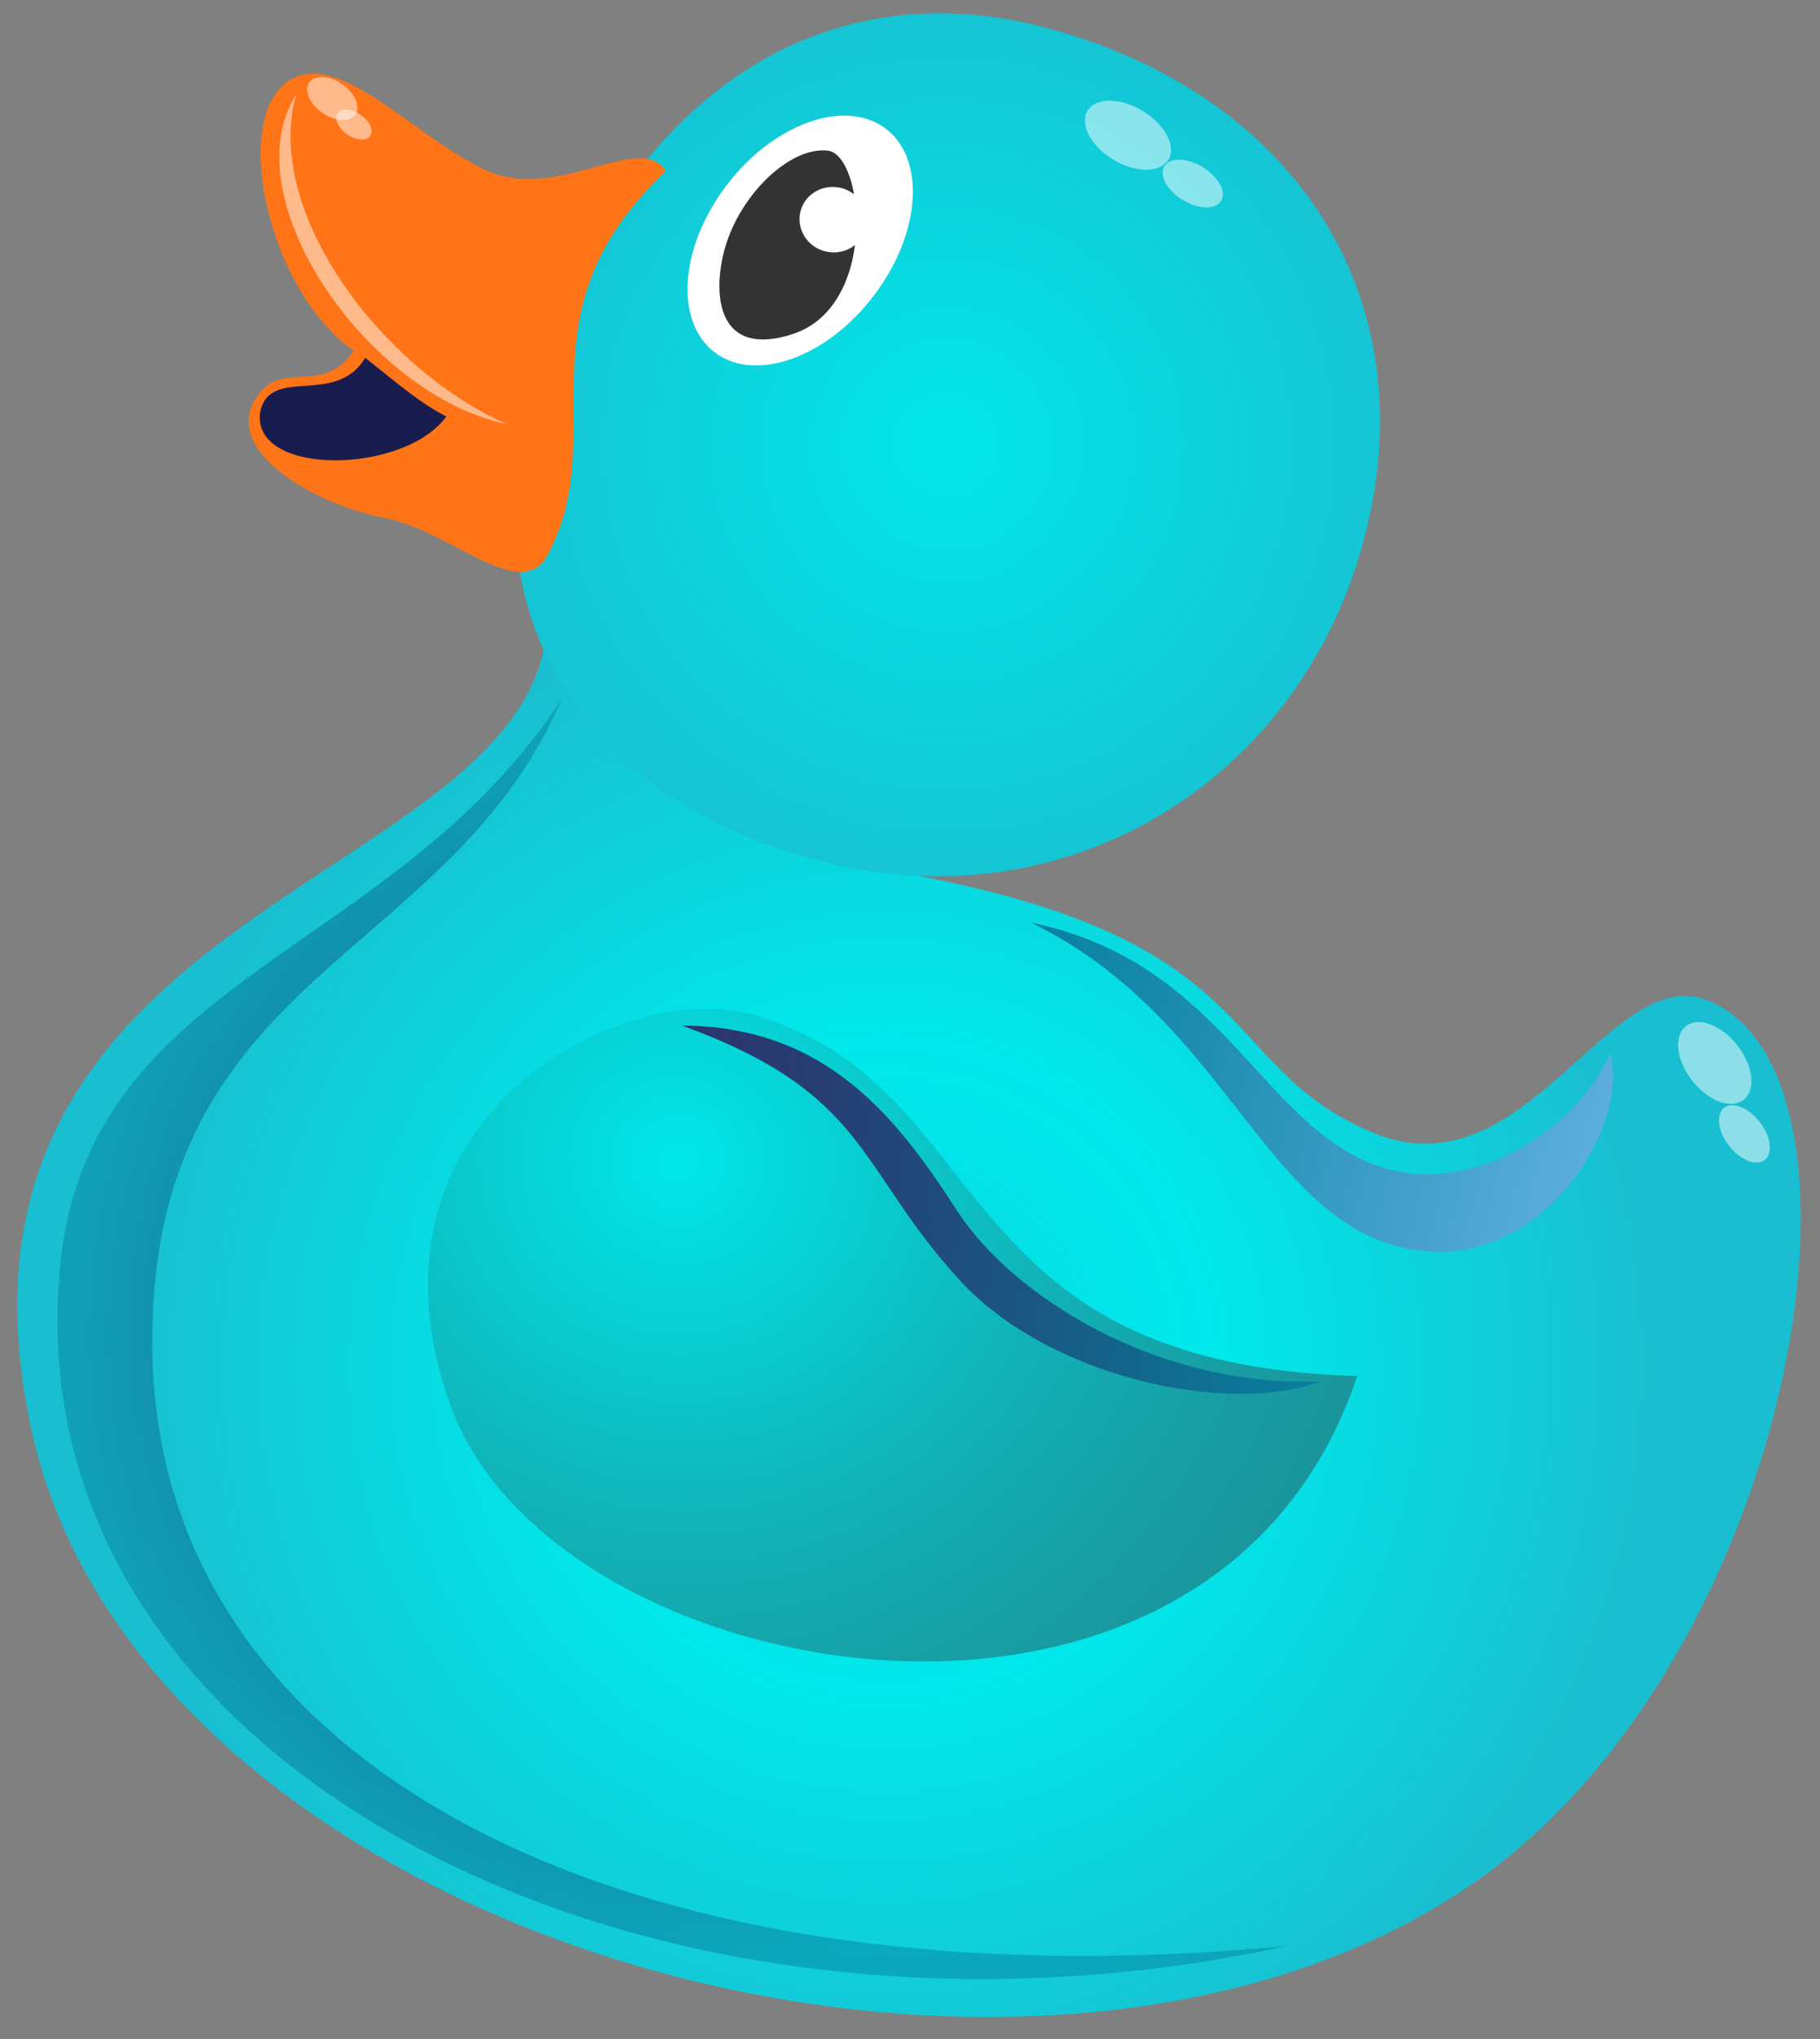
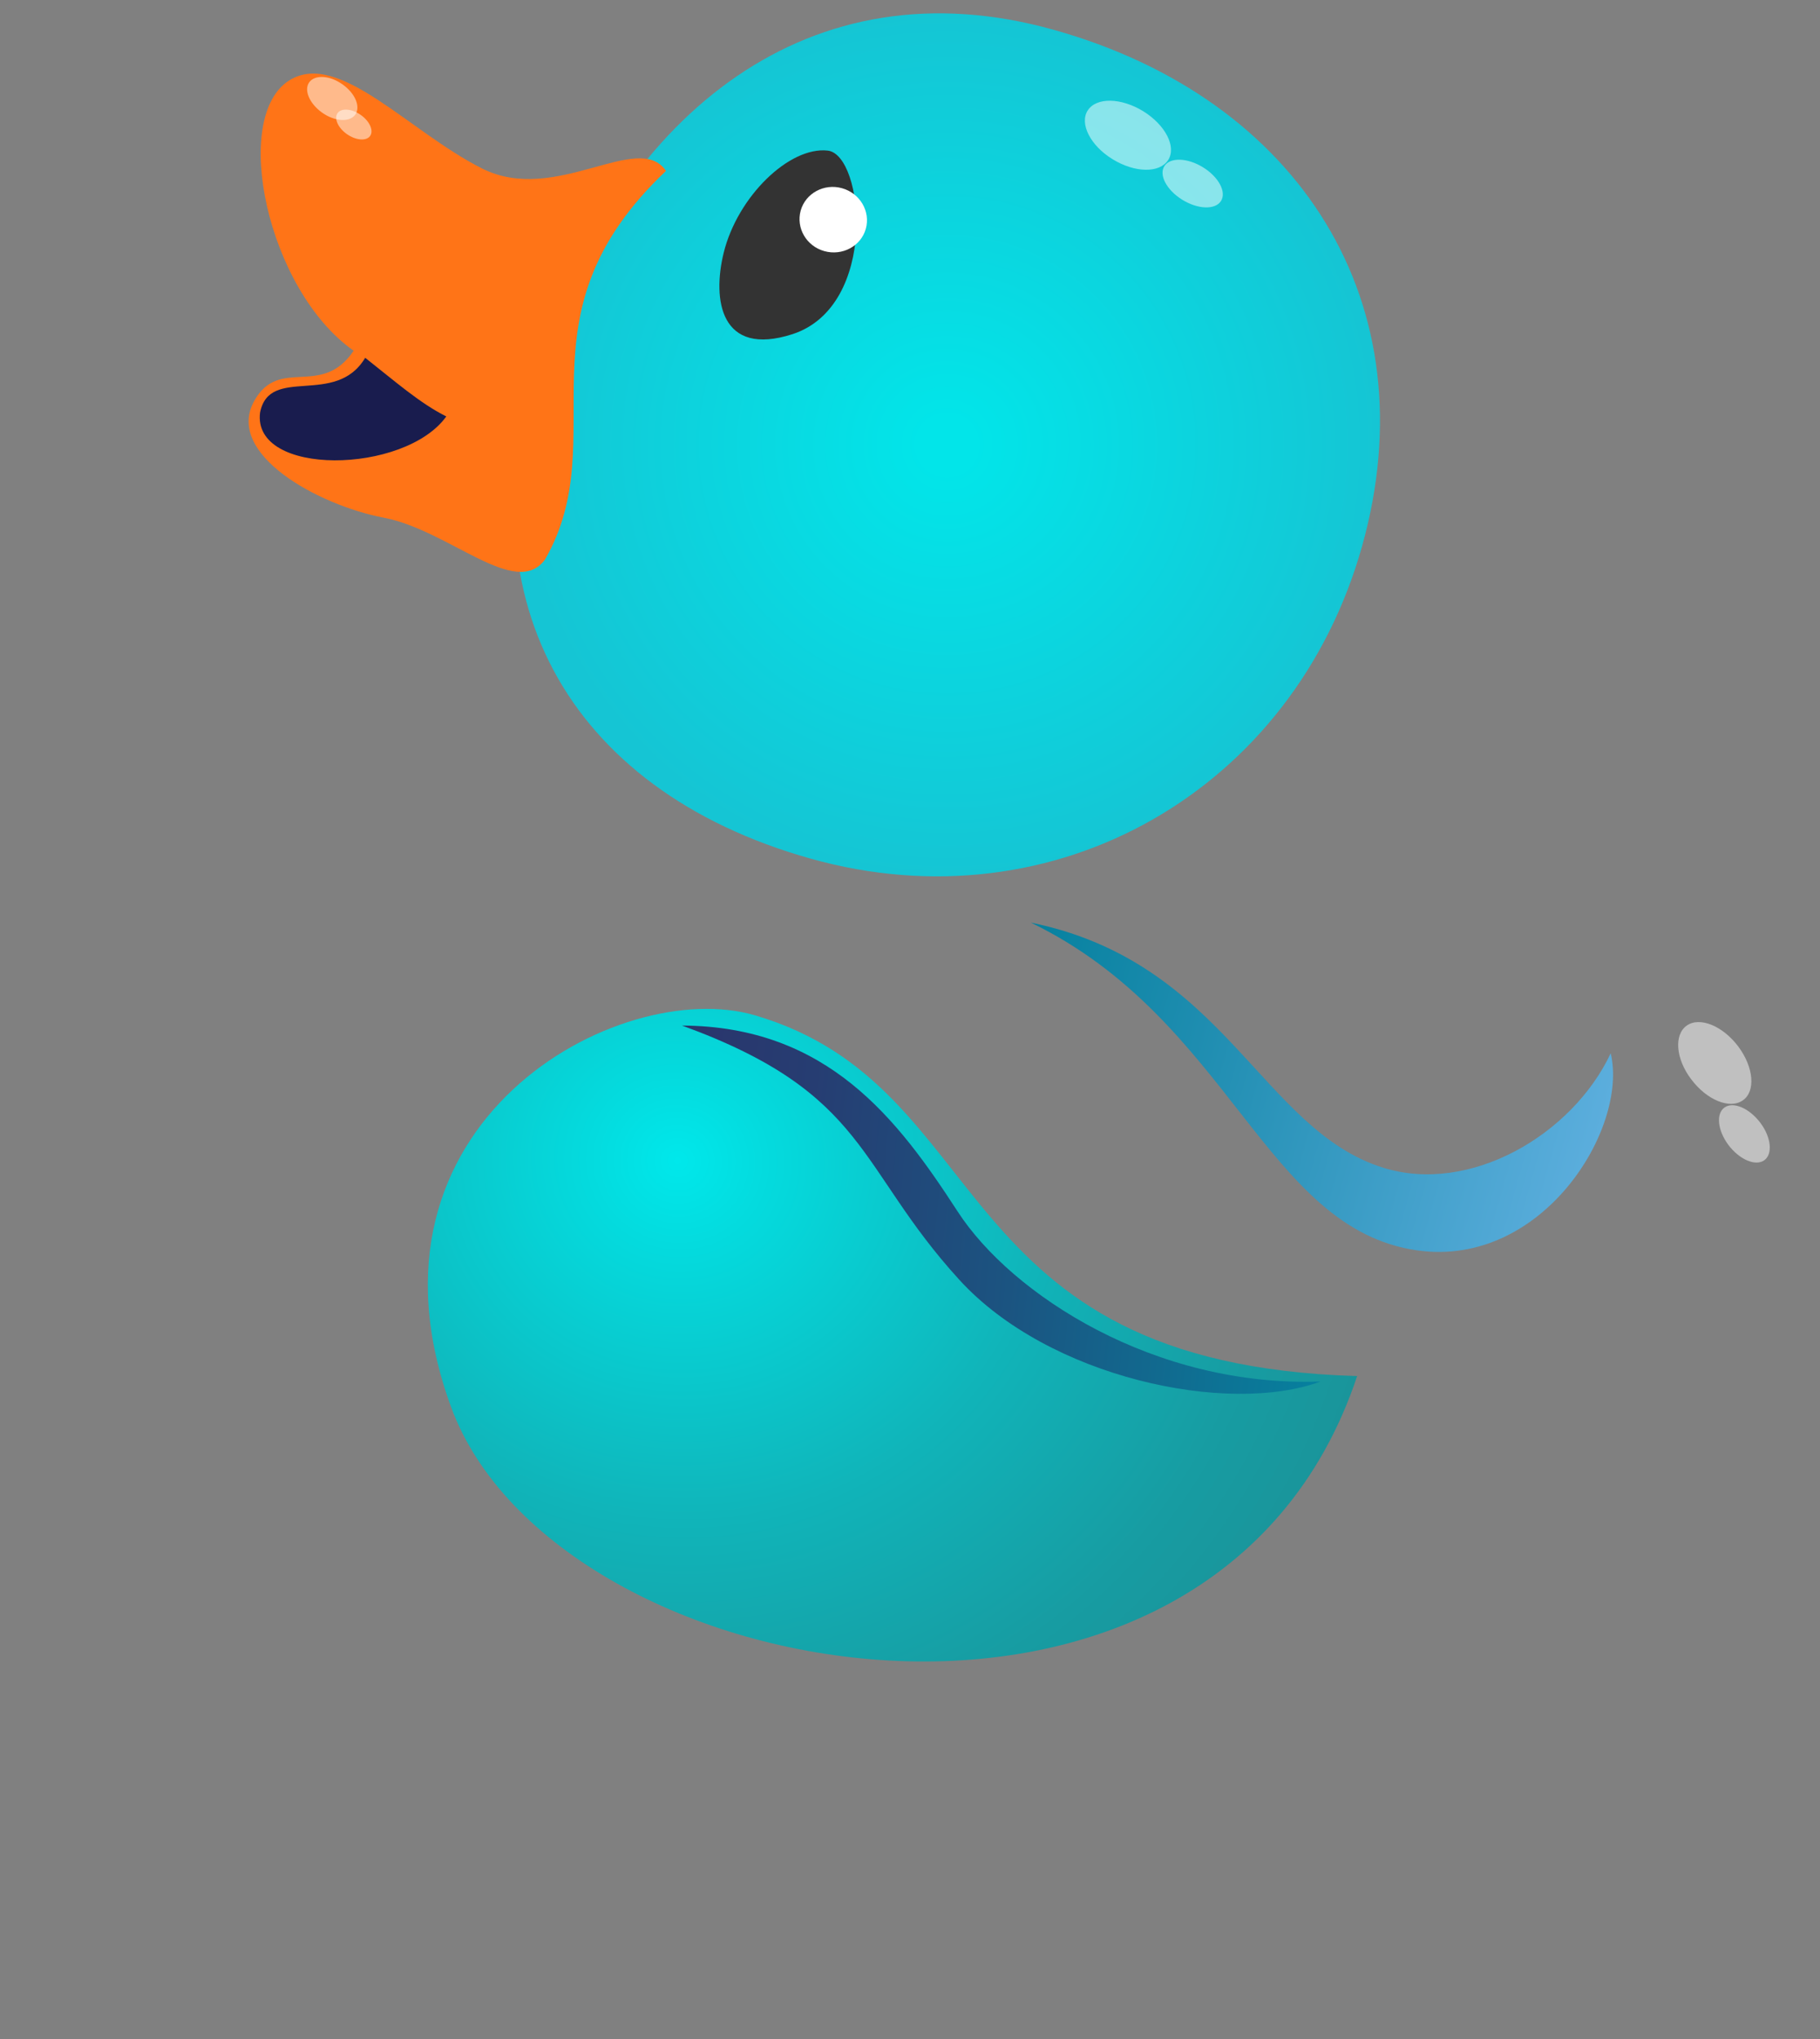
<svg xmlns="http://www.w3.org/2000/svg" viewBox="0 0 978.3 1095.3">
  <rect x="0" y="0" width="978.3" height="1095.3" fill="#808080" stroke="none" />
  <style>.st0{fill:url(#SVGID_1_)}.st1{fill:url(#SVGID_2_)}.st2{fill:#ec5e2c}.st3{fill:#fff}.st4{fill:#191c4e}.st5{opacity:.25;fill:#fff}.st6{fill:url(#SVGID_3_)}.st7{fill:url(#SVGID_4_)}.st8{opacity:.5;fill:#fff}.st9{fill:url(#SVGID_5_)}.st10{fill:url(#SVGID_6_)}.st11{fill:url(#SVGID_7_)}.st12{fill:url(#SVGID_8_)}.st13{fill:url(#SVGID_9_)}.st14{fill:#87b3cc}.st15{fill:#333}.st16{opacity:.72;fill:#fff}.st17{fill:url(#SVGID_10_)}.st18{fill:url(#SVGID_11_)}.st19{fill:url(#SVGID_12_)}.st20{fill:url(#SVGID_13_)}.st21{fill:#fcc10f}.st22,.st23,.st24{fill:#fcb454;stroke:#666;stroke-miterlimit:10}.st23,.st24{fill:#f89700}.st24{fill:url(#SVGID_14_);stroke-width:2}.st25,.st26{fill:#f89700}.st26{opacity:.68}.st27,.st28{stroke-miterlimit:10}.st27{fill:#d87b00;stroke:#666}.st28{stroke:#ca431e}.st28,.st29{fill:#f17728}.st30{fill:#ca431e}.st31{fill:#ee8f19}.st32{fill:#c87720}.st33{display:none}.st34{display:inline}.st35{fill:url(#SVGID_15_)}.st36{fill:url(#SVGID_16_)}.st37{fill:#602d1d}.st38{fill:url(#SVGID_17_)}.st39{fill:url(#SVGID_18_)}.st40{fill:url(#SVGID_19_)}.st41{fill:url(#SVGID_20_)}.st42{fill:url(#SVGID_21_)}.st43{fill:#d7d7d7}.st44{fill:#666}.st45{fill:#f2f2f2}.st46{fill:url(#SVGID_22_)}.st47{fill:url(#SVGID_23_)}.st48{fill:url(#SVGID_24_)}.st49{fill:url(#SVGID_25_)}.st50{fill:url(#SVGID_26_)}.st51{fill:url(#SVGID_27_)}.st52{fill:url(#SVGID_28_)}.st53{fill:url(#SVGID_29_)}.st54{fill:url(#SVGID_30_)}.st55{fill:#ff7417}.st56{fill:url(#SVGID_31_)}.st57{fill:url(#SVGID_32_)}.st58{fill:url(#SVGID_33_)}.st59{fill:url(#SVGID_34_)}</style>
  <g id="plumbin_aqua">
    <radialGradient id="SVGID_1_" cx="343.721" cy="-740.785" r="410.906" gradientTransform="rotate(15.719 -4930.945 475.096)" gradientUnits="userSpaceOnUse">
      <stop offset="0" stop-color="#19bfd0" />
      <stop offset=".042" stop-color="#14c7d6" />
      <stop offset=".163" stop-color="#09dae1" />
      <stop offset=".288" stop-color="#02e4e9" />
      <stop offset=".429" stop-color="#00e8eb" />
      <stop offset="1" stop-color="#19bfd0" />
    </radialGradient>
-     <path class="st0" d="M293.3 343.4c-19.6 133.1-336 146.3-276.6 423.7 59 275.3 535.9 408.7 774.1 245.3C965.6 892.5 1017 577.5 918.2 537.5 865 516 819.9 642.9 737.8 608.4c-87.2-36.7-54-106.6-264.4-141.5-62.7-10.5-169.6-194.7-180.1-123.5z" />
    <radialGradient id="SVGID_2_" cx="509.102" cy="238.966" r="232.247" gradientUnits="userSpaceOnUse">
      <stop offset=".061" stop-color="#02e5e9" />
      <stop offset="1" stop-color="#15c5d4" />
    </radialGradient>
    <path class="st1" d="M732.1 293.6c-36.8 130.6-164.7 204.7-296.5 167.6-131.8-37.1-188.4-142.6-144.4-271C335.3 61.4 435-21 566.7 16.1c131.8 37 202.1 147 165.4 277.5z" />
    <path class="st55" d="M155.8 43c26.4-16 63.8 27.6 103.3 47.5S343 69.8 358 91.8c-83.2 78.7-27 142.5-65 208.7-15.7 21.7-51.5-15.7-86.7-22.4-35.2-6.7-85.6-34.3-69.6-62.8 13.5-24.1 36.1-1.2 53.4-26.9-46.5-32.6-66.3-126-34.3-145.4z" />
-     <path class="st3" d="M390.2 100c-25.1 33.3-27.7 73.4-5.6 89.6 22 16.1 60.3 2.2 85.4-31.2 25.2-33.3 27.7-73.5 5.7-89.6-22.1-16.1-60.4-2.1-85.5 31.2z" />
    <path class="st15" d="M389 135.8c-6.2 25.2-1.8 56.2 37 43.7 46.4-15.1 38.5-96.5 18.9-98.6-20.5-2.3-48.4 24.5-55.9 54.9z" />
-     <path class="st8" d="M159.2 50.7c-17.8 63.2 46.1 147.4 113.1 177.1C197 212 124.1 105.7 159.2 50.7z" />
    <path class="st4" d="M196.3 192.2c16 12.6 29.5 24.5 43.6 31.5-22.4 31.2-104.5 32.4-100.1-2.1 5.1-25.6 40.6-2.8 56.5-29.4z" />
    <radialGradient id="SVGID_3_" cx="376.086" cy="214.603" r="339.542" gradientTransform="rotate(5.405 -4946.746 464.041)" gradientUnits="userSpaceOnUse">
      <stop offset=".153" stop-color="#2a356c" />
      <stop offset=".328" stop-color="#263e72" stop-opacity=".897" />
      <stop offset=".61" stop-color="#1a5682" stop-opacity=".73" />
      <stop offset=".964" stop-color="#087d9c" stop-opacity=".521" />
      <stop offset="1" stop-color="#06819f" stop-opacity=".5" />
    </radialGradient>
-     <path class="st6" d="M81.9 725.7c2.9 222.6 252 353.7 610.1 319.6C345.7 1121 2.5 947.6 32.7 676.4c17-152.9 180.4-164 269.4-301.2C240.9 518.1 79.2 521.8 81.9 725.7z" />
    <path class="st3" d="M465.4 122.9c-2.6 9.3-12.6 14.7-22.3 12-9.7-2.7-15.3-12.5-12.7-21.8 2.6-9.3 12.6-14.7 22.2-12 9.7 2.7 15.4 12.5 12.8 21.8z" />
    <linearGradient id="SVGID_4_" gradientUnits="userSpaceOnUse" x1="354.328" y1="-943.002" x2="680.23" y2="-943.002" gradientTransform="rotate(15.719 -4930.945 475.096)">
      <stop offset="0" stop-color="#06819f" />
      <stop offset=".317" stop-color="#1e8db0" />
      <stop offset=".983" stop-color="#5aaddc" />
      <stop offset="1" stop-color="#5caedd" />
    </linearGradient>
    <path class="st7" d="M554.1 495.6c104.5 21.3 123.8 111.3 189.5 131.7 46.3 14.4 101.4-17.4 122.2-61.5 9.6 40.5-36.7 115.3-103.9 105.9-82-11.6-100.7-124.3-207.8-176.1z" />
    <path class="st8" d="M906.7 550.9c7-4.9 19.4.2 27.7 11.3 8.3 11.1 9.4 24.1 2.4 28.9-7 4.9-19.4-.2-27.7-11.3-8.4-11-9.4-24-2.4-28.9z" />
    <path class="st8" d="M927 594.9c4.7-3.3 13.3.4 19.2 8.2 5.9 7.8 6.8 16.9 2.1 20.2-4.7 3.3-13.3-.4-19.2-8.2-5.9-7.9-6.8-16.9-2.1-20.2zM166.3 44.1c3.1-4.1 11.1-3.6 17.9 1.3 6.8 4.8 9.8 12.1 6.7 16.3-3.1 4.1-11.1 3.6-17.9-1.3-6.8-4.9-9.8-12.2-6.7-16.3z" />
    <path class="st8" d="M181.5 60.7c2.1-2.8 7.7-2.3 12.5 1.1s7 8.5 4.9 11.3c-2.1 2.8-7.7 2.3-12.5-1.1s-7-8.5-4.9-11.3zM584.7 59.3c4.6-7.1 17.9-6.9 29.9.5 11.9 7.4 17.9 19.1 13.3 26.2-4.6 7.1-17.9 6.9-29.9-.5-11.9-7.3-17.9-19.1-13.3-26.2zM625.9 89.2c3.1-4.8 12.4-4.5 20.8.7s12.7 13.3 9.6 18.1c-3.1 4.8-12.4 4.5-20.8-.7s-12.7-13.3-9.6-18.1z" />
    <radialGradient id="SVGID_5_" cx="-414.962" cy="-968.702" r="420.761" gradientTransform="matrix(1.07 .34 -.33 1.034 488.632 1766.266)" gradientUnits="userSpaceOnUse">
      <stop offset="0" stop-color="#00e8eb" />
      <stop offset=".1" stop-color="#04dbde" />
      <stop offset=".425" stop-color="#10b4b9" />
      <stop offset=".686" stop-color="#179ca2" />
      <stop offset=".847" stop-color="#1a9399" />
    </radialGradient>
    <path class="st9" d="M242.5 755.9c56 152.8 409.5 215.7 487-16.7-223.7-6.5-192.9-155.4-323.7-193.8-73.2-21.4-219.4 57.7-163.3 210.5z" />
    <linearGradient id="SVGID_6_" gradientUnits="userSpaceOnUse" x1="351.111" y1="134.446" x2="710.876" y2="134.446" gradientTransform="rotate(5.405 -4946.746 464.041)">
      <stop offset="0" stop-color="#2a356c" />
      <stop offset=".203" stop-color="#263d72" />
      <stop offset=".524" stop-color="#1b5481" />
      <stop offset=".919" stop-color="#0a7999" />
      <stop offset="1" stop-color="#06819f" />
    </linearGradient>
    <path class="st10" d="M366.6 550.9c78.2.4 115.9 50.2 148.1 99.8 29.1 44.9 106.2 94.7 195.2 91.4-49.9 18.4-146.3-2-194.3-54.7-55.2-60.4-48.8-100.1-149-136.5z" />
  </g>
</svg>